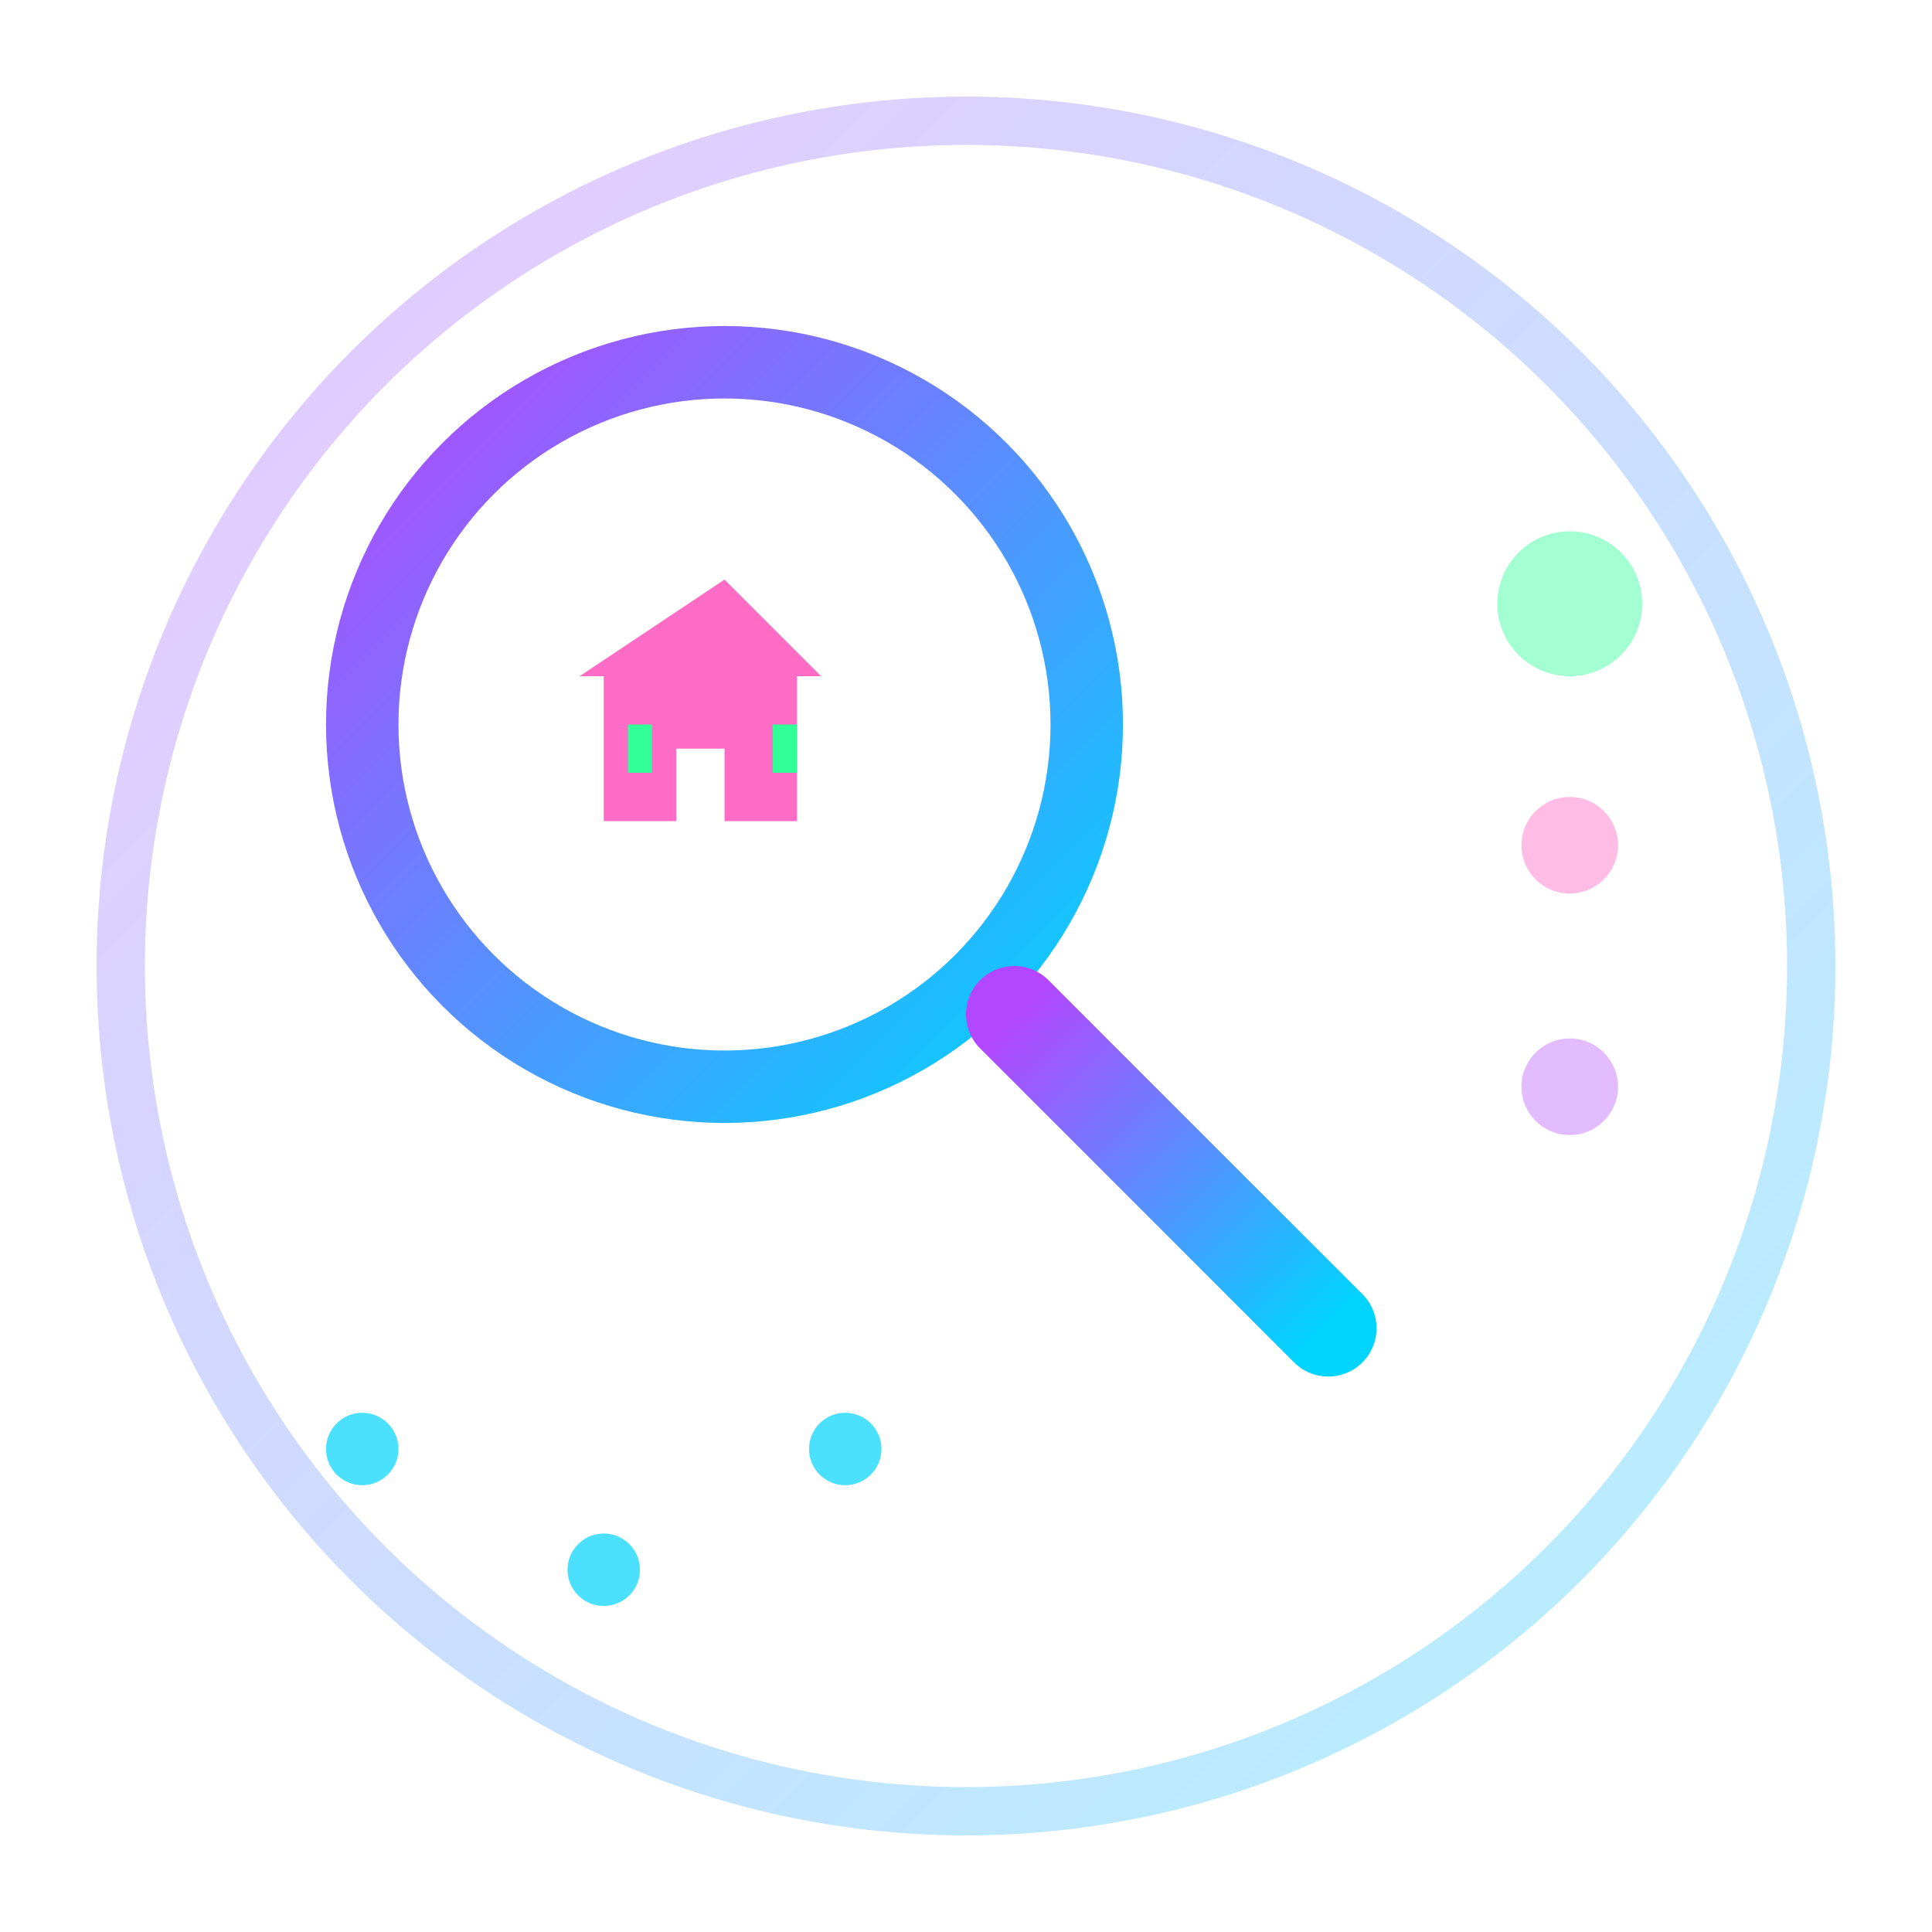
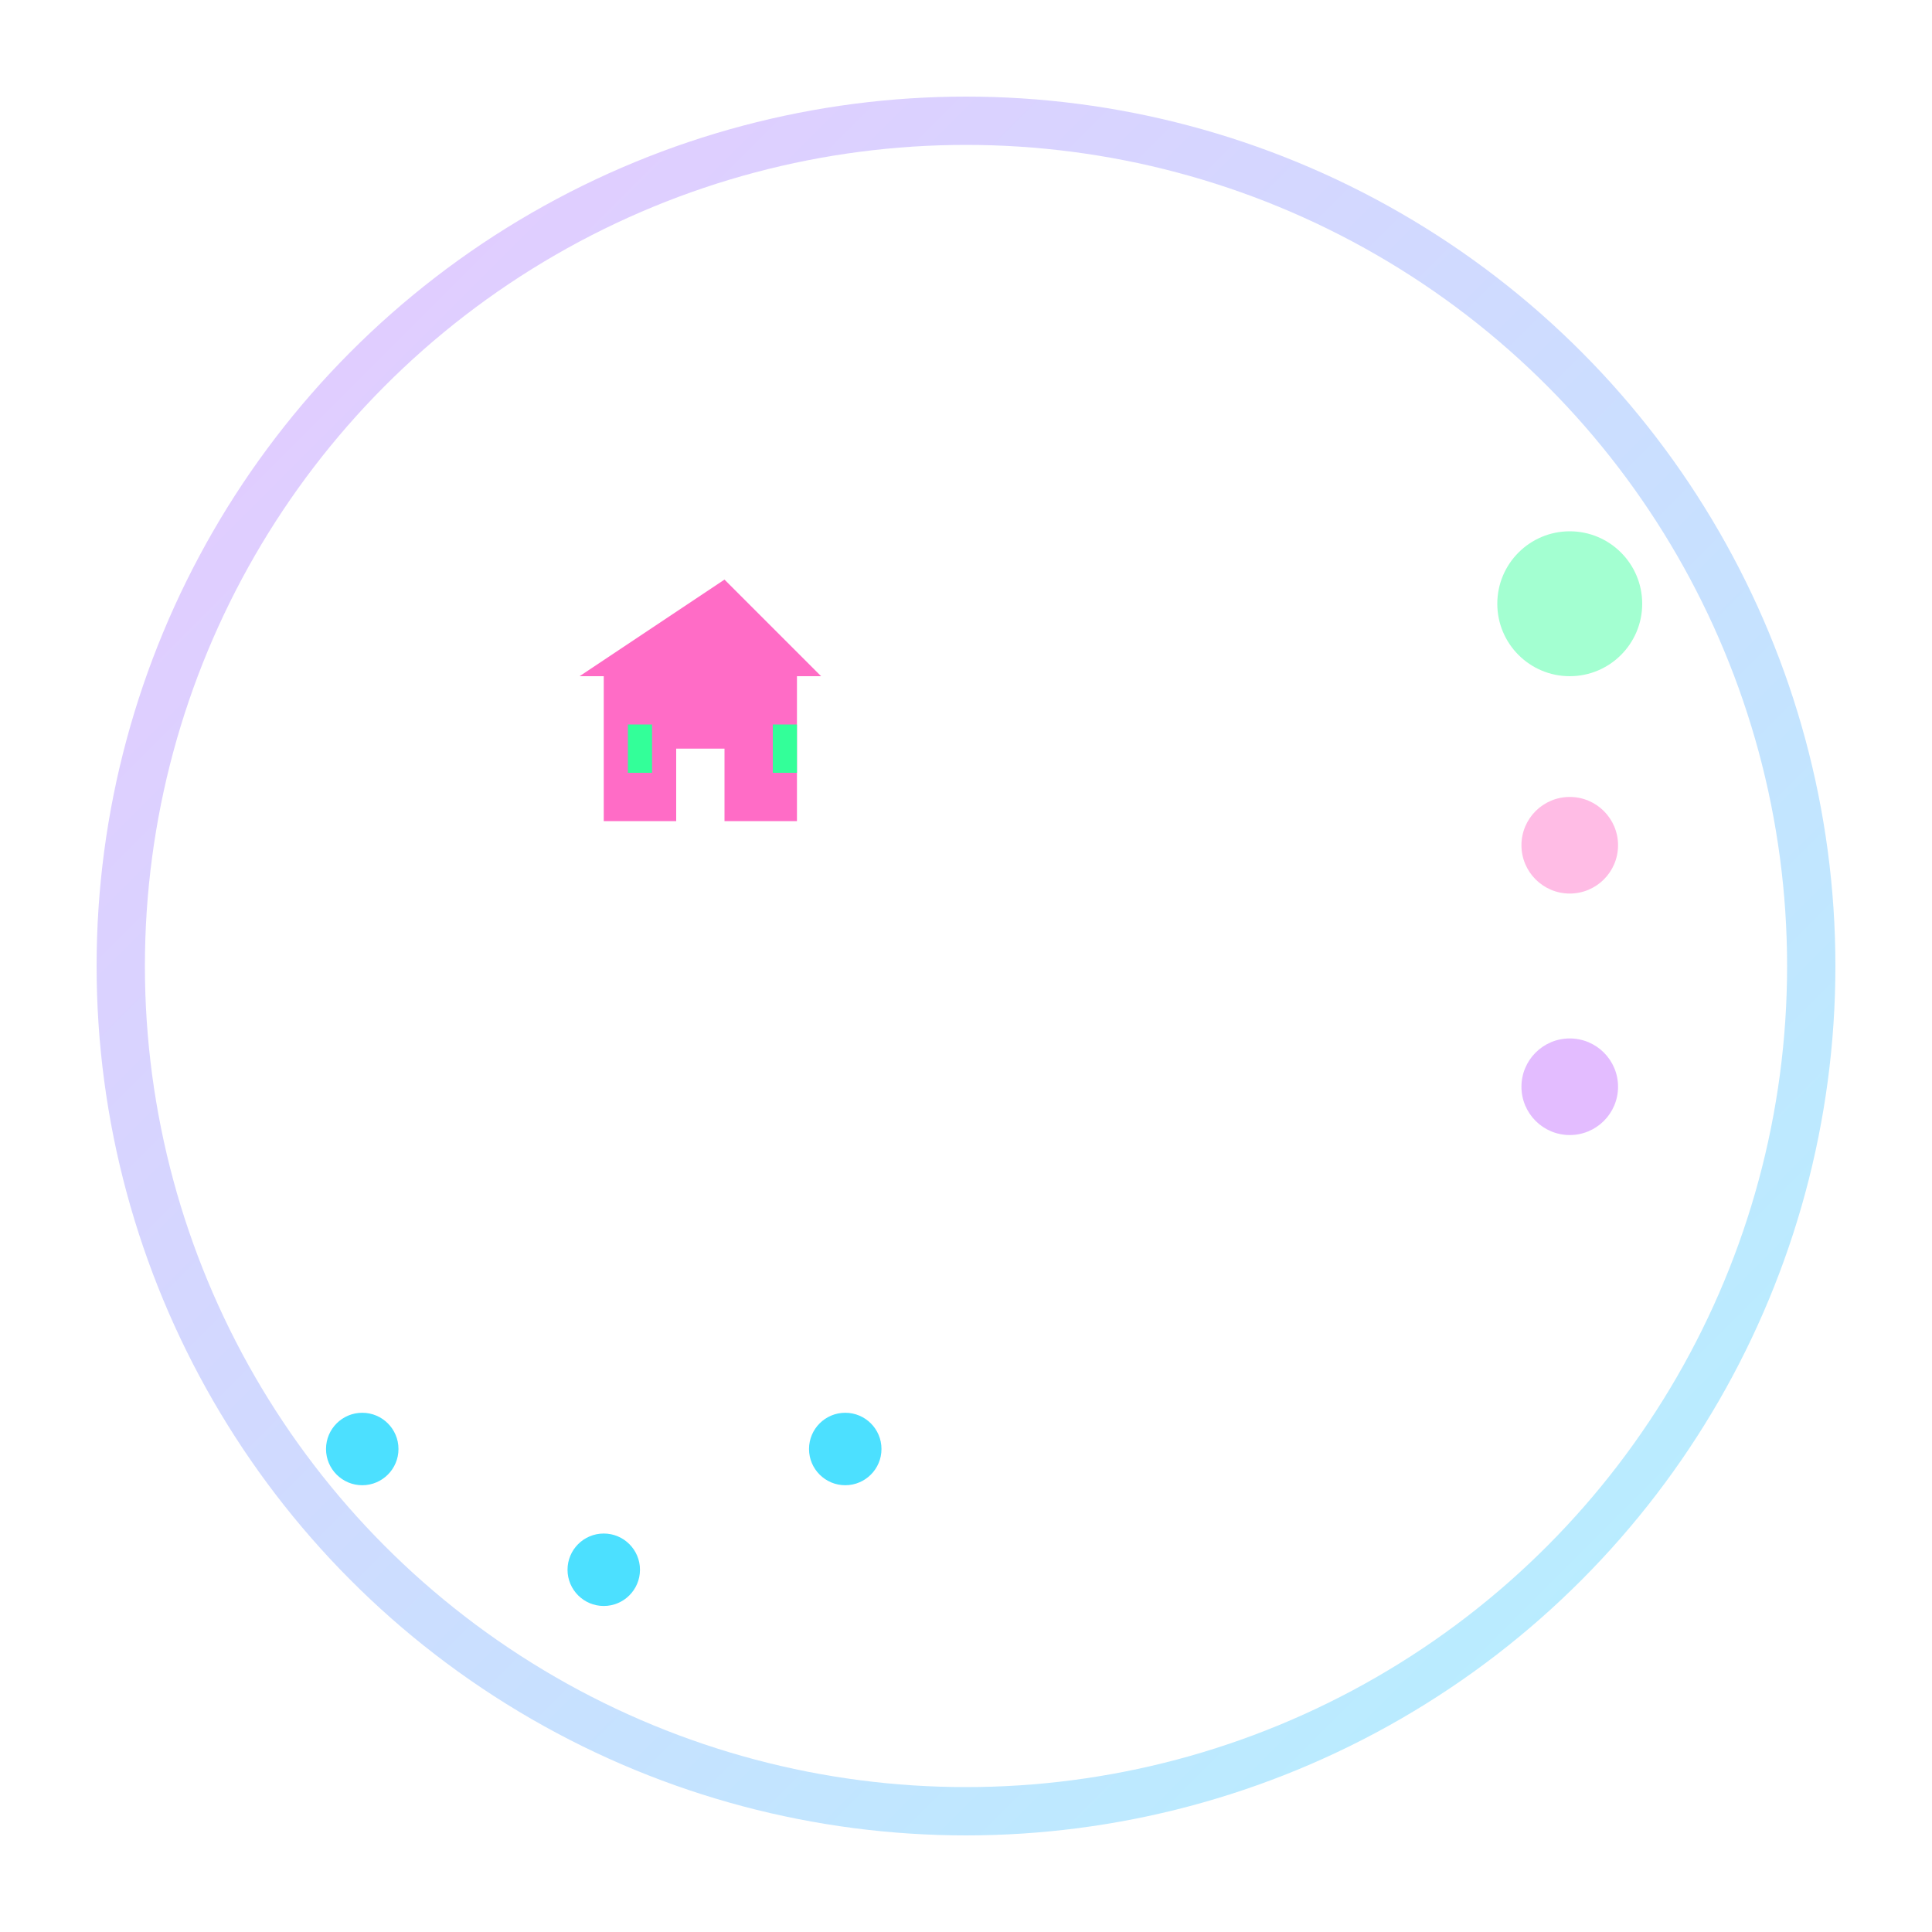
<svg xmlns="http://www.w3.org/2000/svg" width="80" height="80" viewBox="0 0 80 80">
  <defs>
    <linearGradient id="searchGradient" x1="0%" y1="0%" x2="100%" y2="100%">
      <stop offset="0%" style="stop-color:#b347ff;stop-opacity:1" />
      <stop offset="100%" style="stop-color:#00d4ff;stop-opacity:1" />
    </linearGradient>
    <filter id="glow">
      <feGaussianBlur stdDeviation="2" result="coloredBlur" />
      <feMerge>
        <feMergeNode in="coloredBlur" />
        <feMergeNode in="SourceGraphic" />
      </feMerge>
    </filter>
  </defs>
  <circle cx="40" cy="40" r="35" fill="none" stroke="url(#searchGradient)" stroke-width="2" opacity="0.3" />
-   <circle cx="30" cy="30" r="15" fill="none" stroke="url(#searchGradient)" stroke-width="3" filter="url(#glow)" />
-   <path d="M42 42 L55 55" stroke="url(#searchGradient)" stroke-width="4" stroke-linecap="round" filter="url(#glow)" />
  <g transform="translate(22, 22)" opacity="0.8">
    <path d="M8 2 L2 6 h1 v6 h3 v-3 h2 v3 h3 v-6 h1 L8 2 z" fill="#ff47b8" filter="url(#glow)" />
    <rect x="4" y="8" width="1" height="2" fill="#00ff80" />
    <rect x="10" y="8" width="1" height="2" fill="#00ff80" />
  </g>
  <circle cx="65" cy="25" r="3" fill="#00ff80" opacity="0.6" filter="url(#glow)" />
  <circle cx="65" cy="35" r="2" fill="#ff47b8" opacity="0.6" filter="url(#glow)" />
  <circle cx="65" cy="45" r="2" fill="#b347ff" opacity="0.6" filter="url(#glow)" />
  <circle cx="15" cy="60" r="1.5" fill="#00d4ff" opacity="0.7" />
  <circle cx="25" cy="65" r="1.5" fill="#00d4ff" opacity="0.7" />
  <circle cx="35" cy="60" r="1.5" fill="#00d4ff" opacity="0.7" />
</svg>